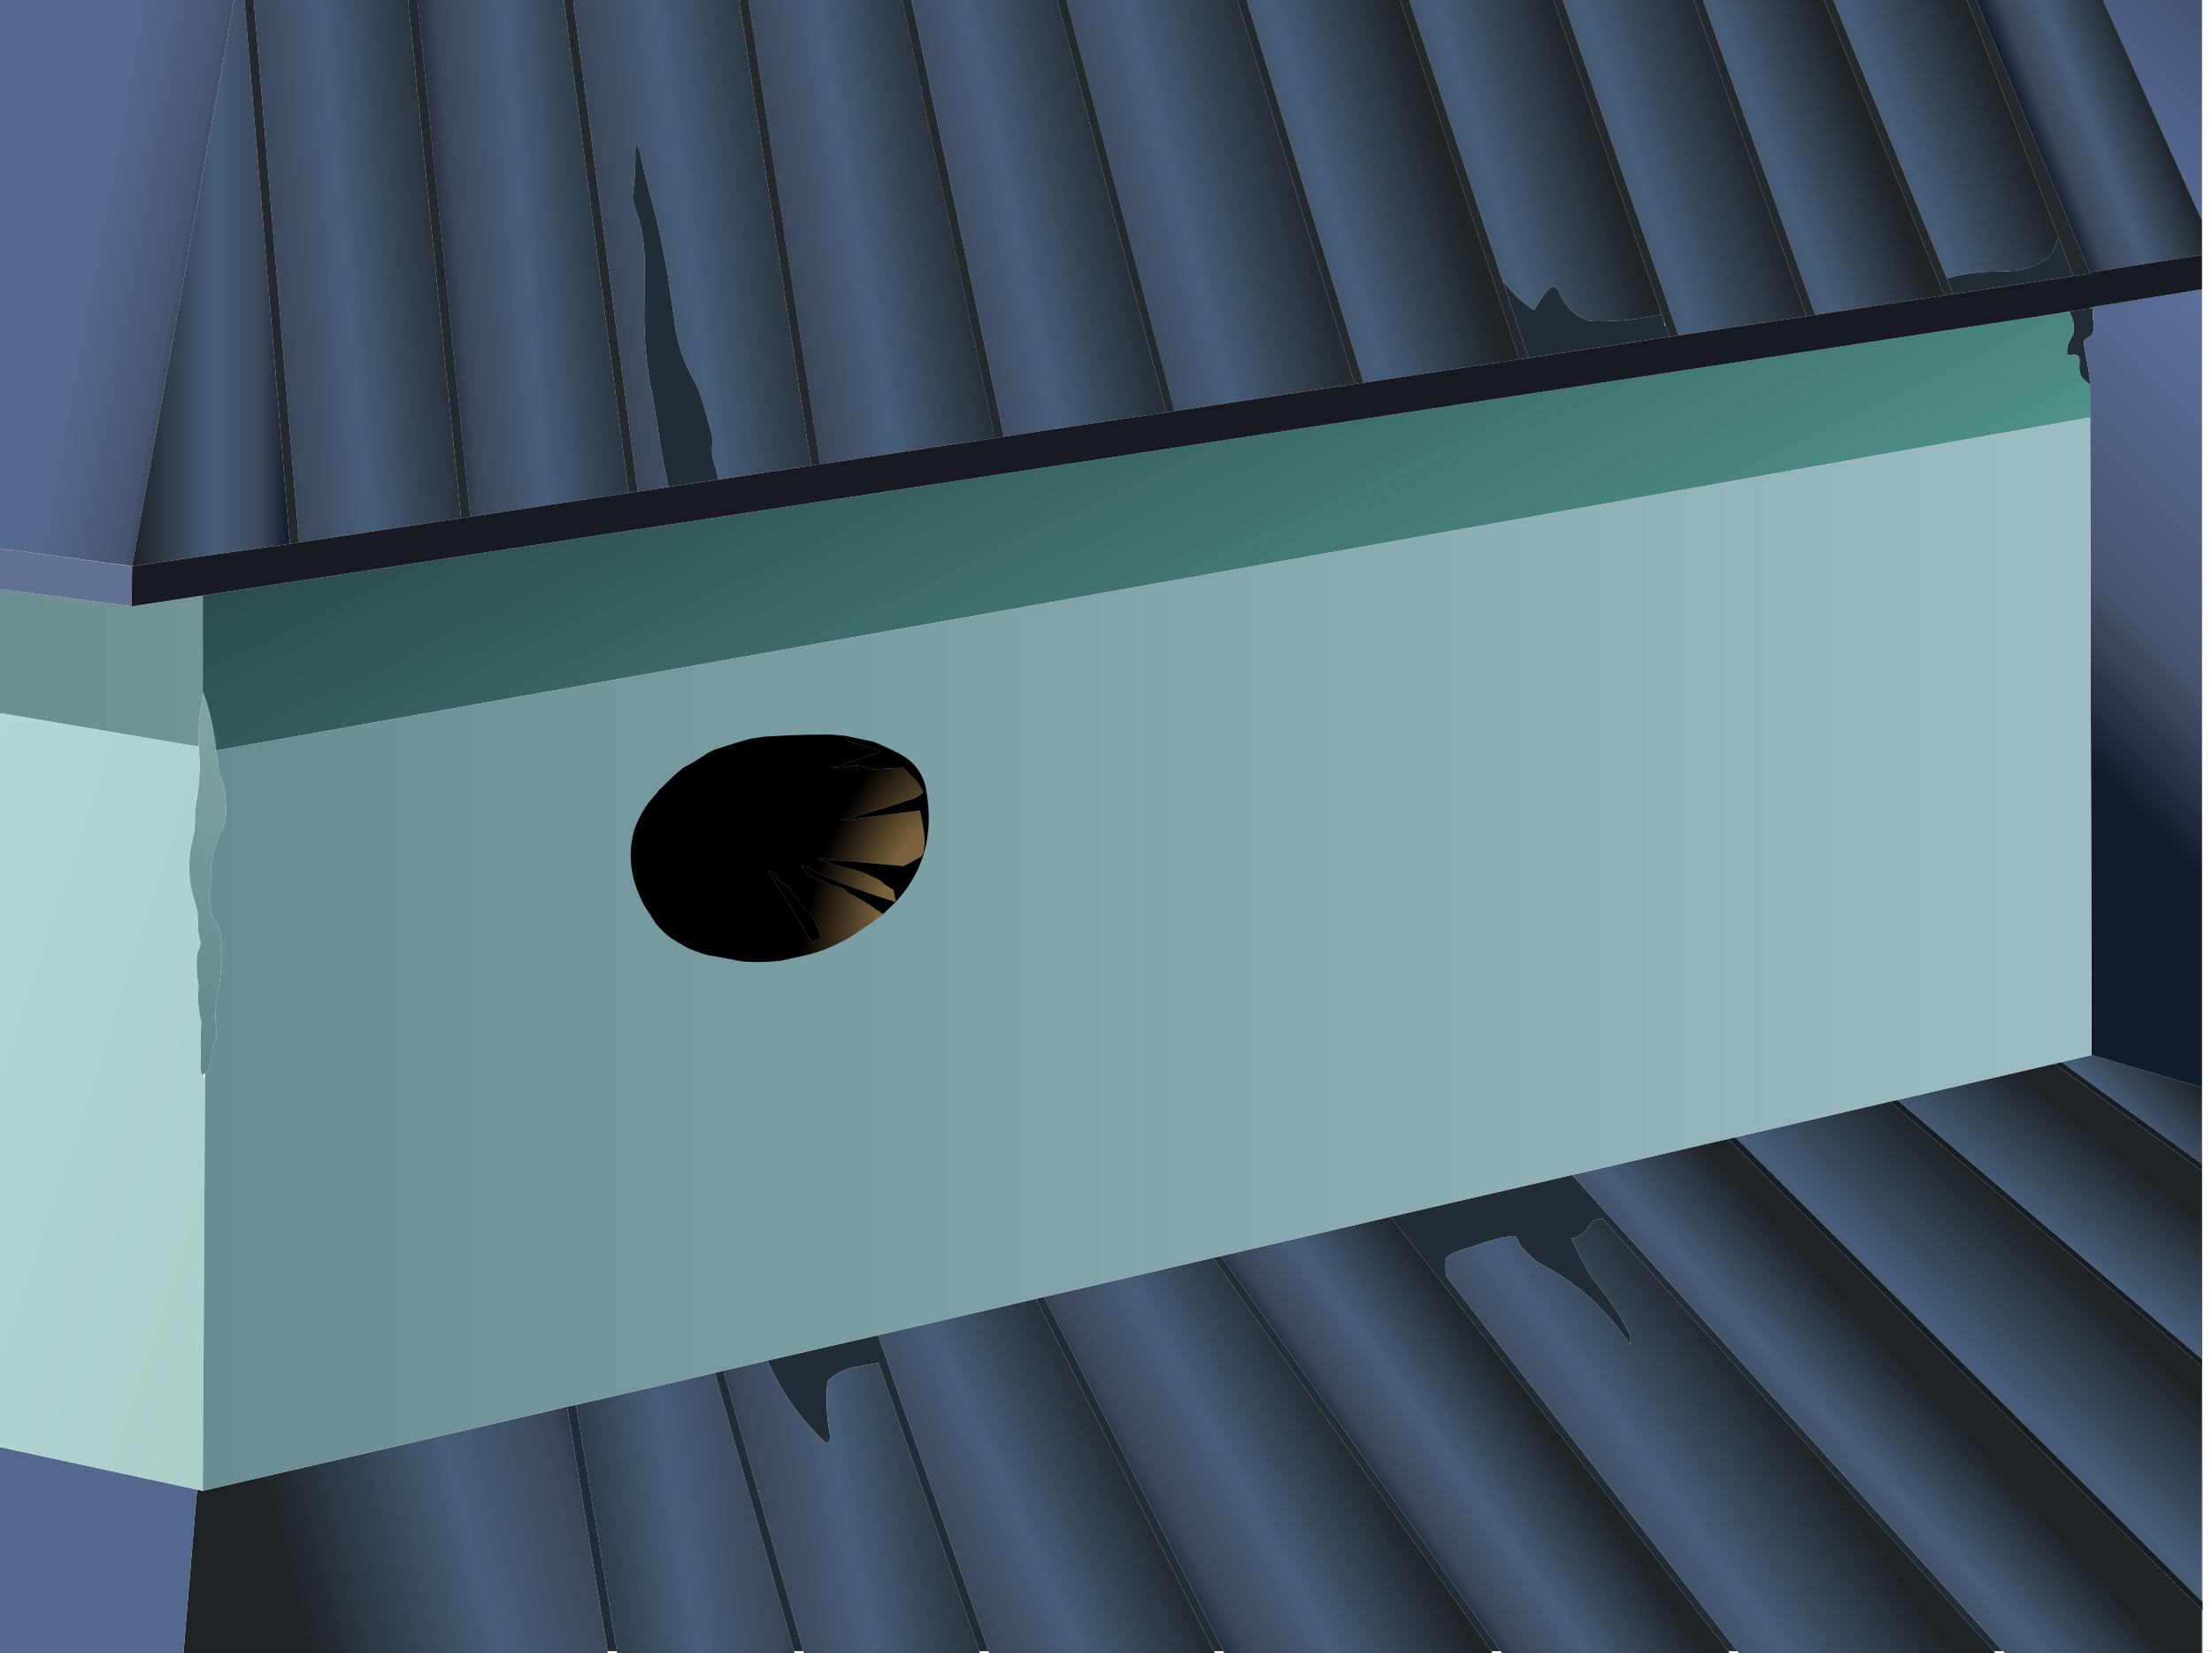
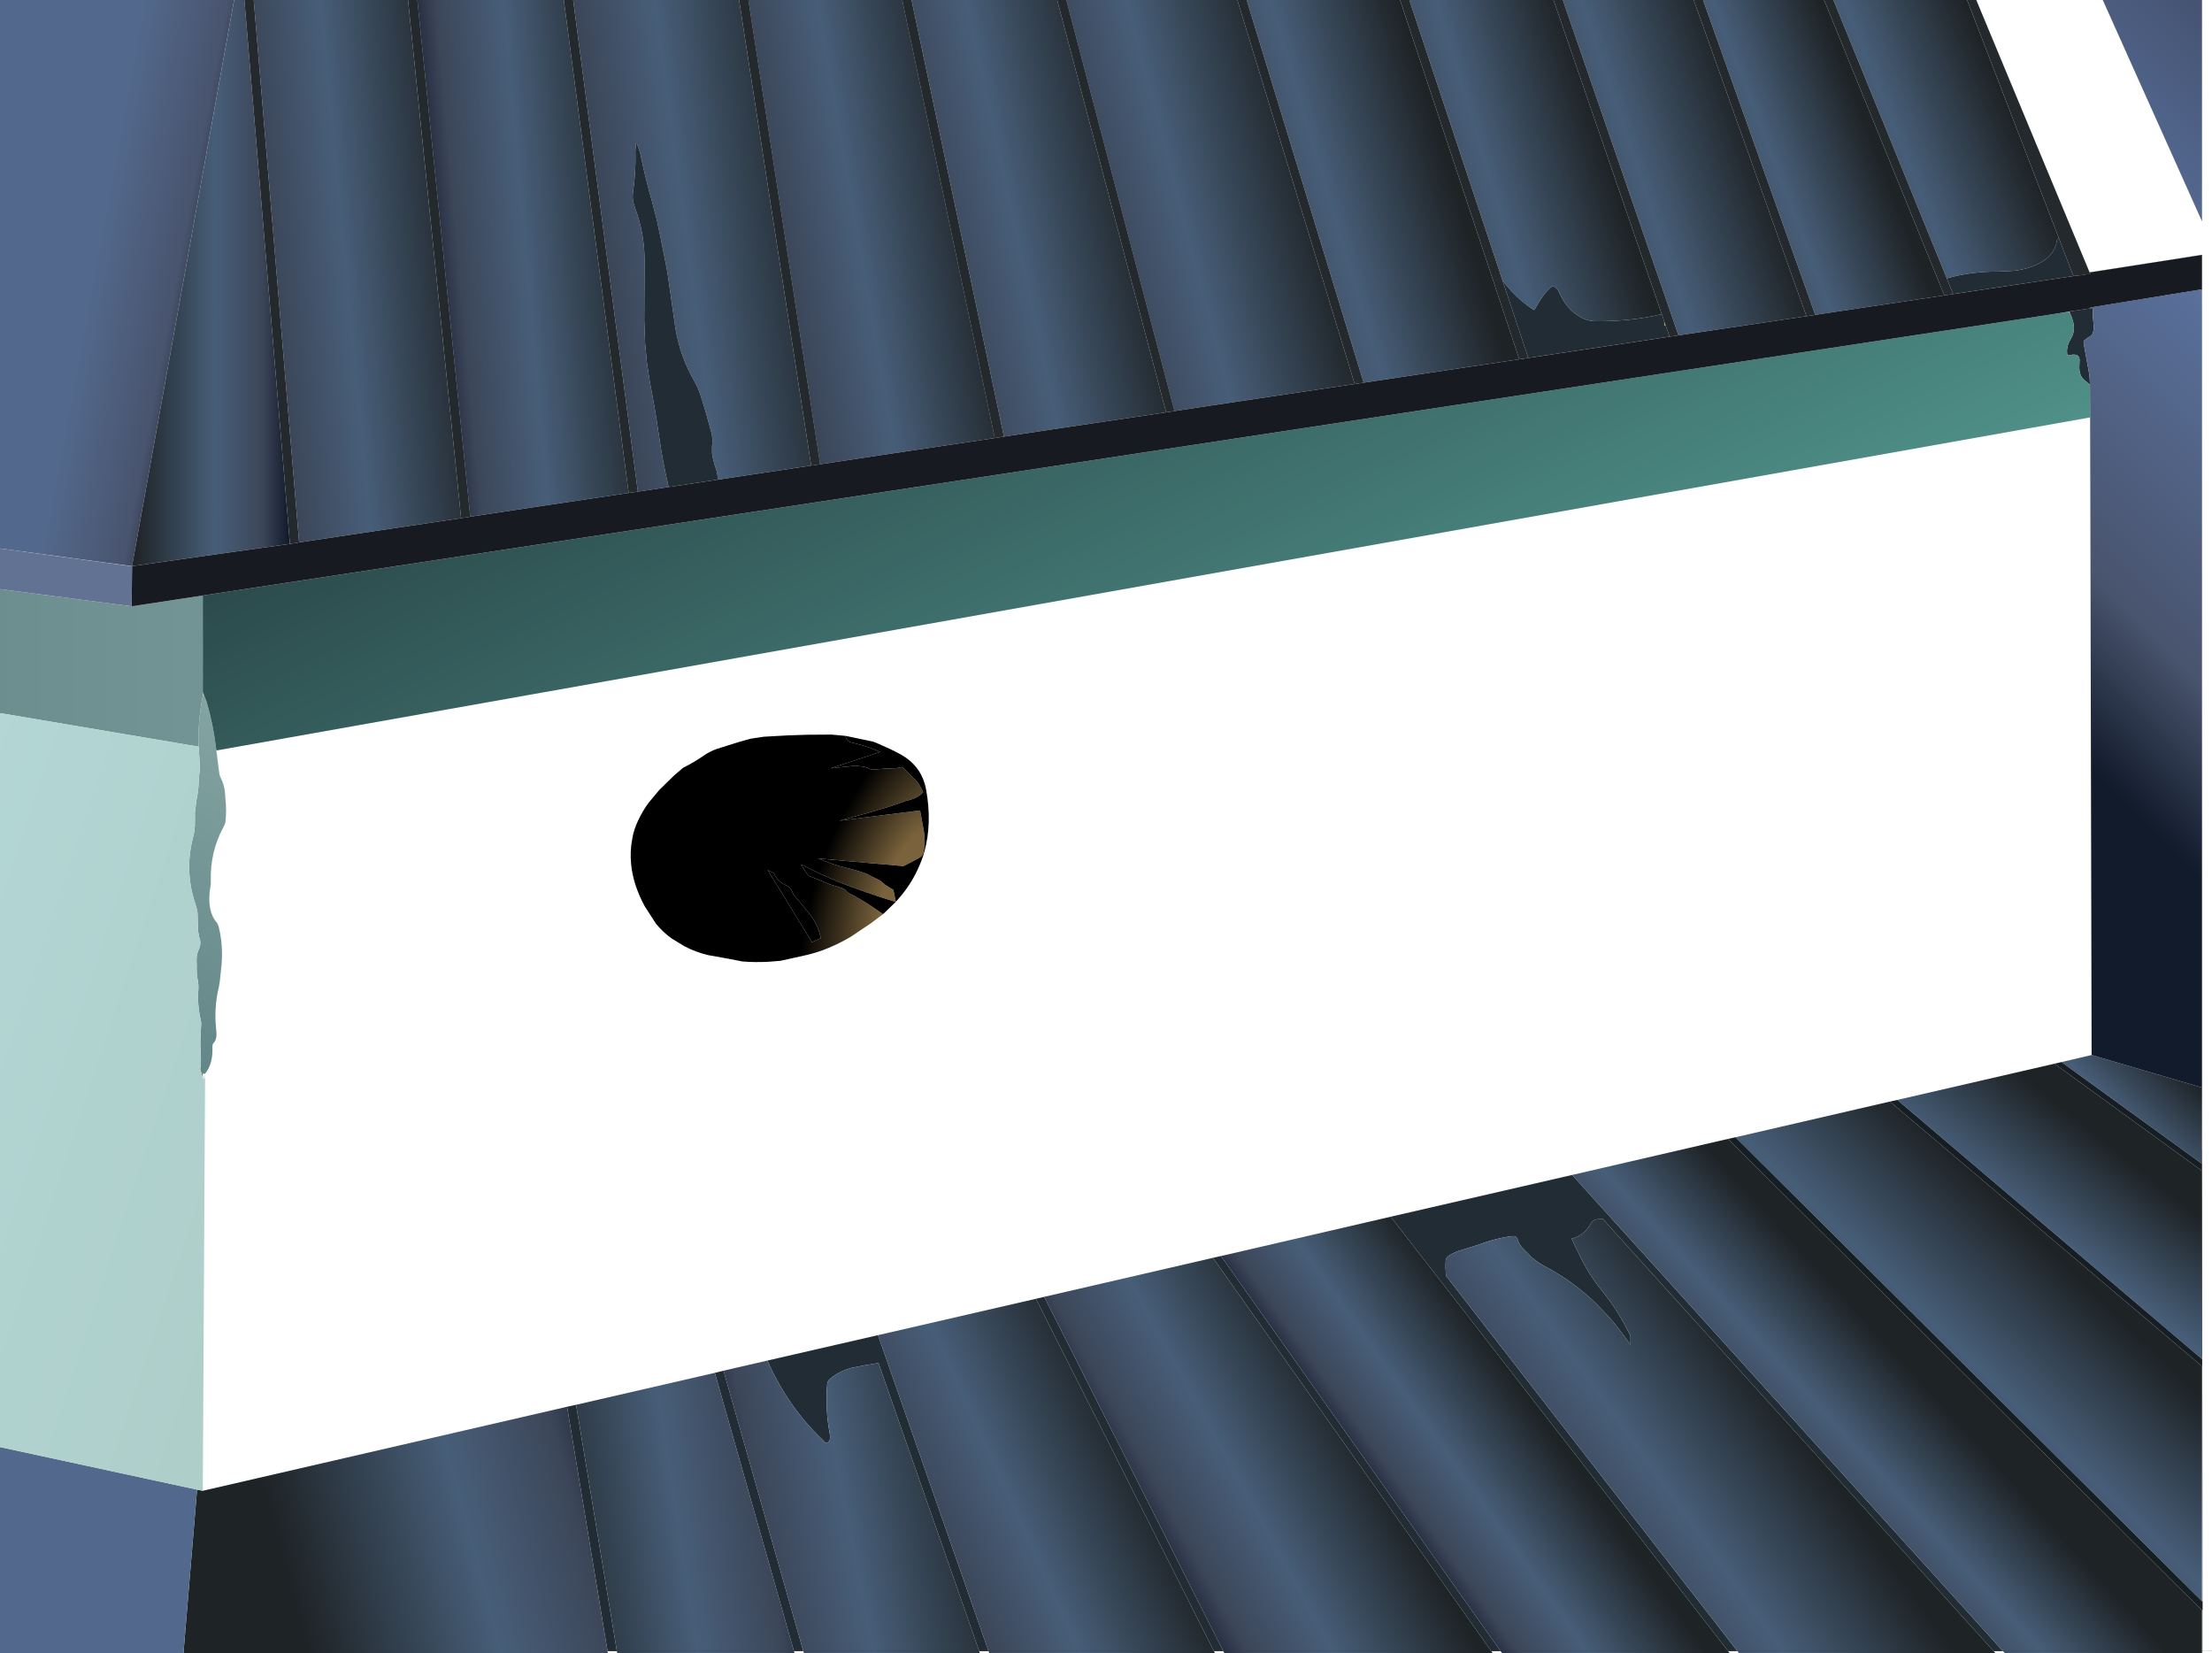
<svg xmlns="http://www.w3.org/2000/svg" height="504.55px" width="675.2px">
  <g transform="matrix(1.0, 0.0, 0.0, 1.0, 337.1, 251.5)">
    <path d="M171.3 -152.25 L170.9 -152.05 170.9 -153.45 171.3 -152.25" fill="url(#gradient0)" fill-rule="evenodd" stroke="none" />
    <path d="M335.05 -162.6 L335.05 -162.5 334.6 -162.5 335.05 -162.6" fill="url(#gradient1)" fill-rule="evenodd" stroke="none" />
    <path d="M-296.8 -78.7 L-297.2 -78.7 -337.1 -84.1 -296.8 -78.7 M-275.2 77.6 L-274.5 76.2 -274.5 77.6 -275.2 77.6" fill="url(#gradient2)" fill-rule="evenodd" stroke="none" />
-     <path d="M289.85 -155.65 L294.5 -156.4 294.3 -156.3 289.85 -155.65 M-275.2 77.6 L-275.2 76.2 -274.5 76.2 -275.2 77.6" fill="url(#gradient3)" fill-rule="evenodd" stroke="none" />
    <path d="M-275.2 -40.15 L-275.15 -40.15 -274.8 -39.25 -275.2 -39.0 -275.2 -40.15" fill="url(#gradient4)" fill-rule="evenodd" stroke="none" />
    <path d="M294.5 -156.4 L294.65 -156.45 294.7 -156.0 294.55 -156.35 294.5 -156.4" fill="url(#gradient5)" fill-rule="evenodd" stroke="none" />
    <path d="M294.3 -156.3 L294.65 -156.05 294.65 -156.0 294.3 -156.3" fill="url(#gradient6)" fill-rule="evenodd" stroke="none" />
    <path d="M294.5 -156.4 L294.55 -156.35 294.7 -156.0 294.65 -156.0 294.65 -156.05 294.3 -156.3 294.5 -156.4 M295.4 -143.25 L295.45 -143.25 295.4 -143.1 295.4 -143.25" fill="url(#gradient7)" fill-rule="evenodd" stroke="none" />
    <path d="M-337.1 -84.1 L-337.1 -251.5 -265.65 -251.5 -296.8 -78.7 -337.1 -84.1" fill="url(#gradient8)" fill-rule="evenodd" stroke="none" />
    <path d="M-248.6 -85.5 L-296.8 -78.7 -265.65 -251.5 -262.5 -251.5 -248.6 -85.5" fill="url(#gradient9)" fill-rule="evenodd" stroke="none" />
    <path d="M-196.35 -93.35 L-245.8 -85.95 -259.65 -251.5 -212.55 -251.5 -196.35 -93.35" fill="url(#gradient10)" fill-rule="evenodd" stroke="none" />
    <path d="M-145.2 -101.05 L-193.55 -93.8 -209.7 -251.5 -165.0 -251.5 -145.2 -101.05" fill="url(#gradient11)" fill-rule="evenodd" stroke="none" />
    <path d="M-89.5 -109.4 L-118.0 -105.1 Q-118.05 -107.05 -118.7 -108.85 -119.4 -110.85 -119.75 -113.1 L-119.75 -115.3 Q-119.4 -117.6 -120.05 -119.85 -121.5 -125.4 -123.25 -130.85 -124.0 -133.15 -125.2 -135.25 -129.55 -142.85 -130.95 -151.45 L-133.05 -166.1 Q-133.35 -168.6 -133.9 -171.1 L-135.35 -178.45 -136.6 -184.35 -138.05 -189.95 Q-139.95 -196.5 -141.35 -203.2 -141.8 -205.6 -142.75 -207.75 L-143.0 -207.7 -143.15 -205.45 Q-142.95 -199.2 -143.85 -193.1 L-143.95 -192.2 Q-144.1 -190.3 -143.4 -188.45 -140.3 -180.3 -140.35 -171.6 L-140.45 -153.75 -140.2 -146.9 -139.65 -140.95 -138.7 -134.65 Q-137.1 -126.6 -135.95 -118.5 -134.85 -110.6 -133.0 -102.85 L-142.4 -101.45 -162.15 -251.5 -111.5 -251.5 -89.5 -109.4" fill="url(#gradient12)" fill-rule="evenodd" stroke="none" />
    <path d="M-33.45 -117.8 L-86.75 -109.8 -108.65 -251.5 -61.7 -251.5 -33.45 -117.8" fill="url(#gradient13)" fill-rule="evenodd" stroke="none" />
    <path d="M18.85 -125.65 L-30.65 -118.25 -58.85 -251.5 -14.4 -251.5 18.85 -125.65" fill="url(#gradient14)" fill-rule="evenodd" stroke="none" />
    <path d="M40.6 -251.5 L76.4 -134.3 21.4 -126.05 -11.6 -251.5 40.6 -251.5" fill="url(#gradient15)" fill-rule="evenodd" stroke="none" />
    <path d="M79.15 -134.7 L43.45 -251.5 90.25 -251.5 126.65 -141.85 79.15 -134.7" fill="url(#gradient16)" fill-rule="evenodd" stroke="none" />
    <path d="M93.1 -251.5 L137.1 -251.5 170.15 -155.6 Q160.75 -153.4 150.15 -153.45 148.25 -153.45 146.75 -154.05 141.5 -156.1 138.75 -162.4 138.35 -163.35 137.55 -163.85 136.9 -164.3 136.35 -163.85 133.9 -161.7 131.85 -157.9 131.25 -156.75 131.05 -156.9 125.4 -160.65 121.5 -166.0 L93.1 -251.5" fill="url(#gradient17)" fill-rule="evenodd" stroke="none" />
    <path d="M139.95 -251.5 L179.9 -251.5 214.3 -155.0 175.25 -149.15 139.95 -251.5" fill="url(#gradient18)" fill-rule="evenodd" stroke="none" />
    <path d="M219.7 -251.5 L256.4 -161.35 217.0 -155.4 182.75 -251.5 219.7 -251.5" fill="url(#gradient19)" fill-rule="evenodd" stroke="none" />
    <path d="M257.15 -166.55 L222.55 -251.5 263.35 -251.5 291.4 -178.7 290.85 -178.5 290.5 -176.8 Q289.5 -173.8 286.9 -172.05 282.95 -169.45 277.6 -168.85 L272.9 -168.6 Q264.75 -168.7 257.15 -166.55" fill="url(#gradient20)" fill-rule="evenodd" stroke="none" />
    <path d="M259.1 -161.75 L257.15 -166.55 Q264.75 -168.7 272.9 -168.6 L277.6 -168.85 Q282.95 -169.45 286.9 -172.05 289.5 -173.8 290.5 -176.8 L290.85 -178.5 291.4 -178.7 295.8 -167.25 259.1 -161.75 M121.5 -166.0 Q125.4 -160.65 131.05 -156.9 131.25 -156.75 131.85 -157.9 133.9 -161.7 136.35 -163.85 136.9 -164.3 137.55 -163.85 138.35 -163.35 138.75 -162.4 141.5 -156.1 146.75 -154.05 148.25 -153.45 150.15 -153.45 160.75 -153.4 170.15 -155.6 L170.9 -153.45 170.9 -152.05 171.3 -152.25 172.55 -148.75 129.4 -142.25 121.5 -166.0 M-118.0 -105.1 L-133.0 -102.85 Q-134.85 -110.6 -135.95 -118.5 -137.1 -126.6 -138.7 -134.65 L-139.65 -140.95 -140.2 -146.9 -140.45 -153.75 -140.35 -171.6 Q-140.3 -180.3 -143.4 -188.45 -144.1 -190.3 -143.95 -192.2 L-143.85 -193.1 Q-142.95 -199.2 -143.15 -205.45 L-143.0 -207.7 -142.75 -207.75 Q-141.8 -205.6 -141.35 -203.2 -139.95 -196.5 -138.05 -189.95 L-136.6 -184.35 -135.35 -178.45 -133.9 -171.1 Q-133.35 -168.6 -133.05 -166.1 L-130.95 -151.45 Q-129.55 -142.85 -125.2 -135.25 -124.0 -133.15 -123.25 -130.85 -121.5 -125.4 -120.05 -119.85 -119.4 -117.6 -119.75 -115.3 L-119.75 -113.1 Q-119.4 -110.85 -118.7 -108.85 -118.05 -107.05 -118.0 -105.1 M294.65 -156.45 L299.45 -157.15 300.95 -157.4 301.7 -157.5 300.95 -157.4 301.7 -157.5 301.7 -155.5 302.05 -151.2 301.7 -149.7 Q301.3 -148.95 300.3 -148.5 L299.1 -147.6 Q298.85 -147.3 298.9 -146.9 L299.3 -144.65 300.7 -136.95 300.75 -136.2 300.85 -134.1 300.2 -134.6 298.8 -135.85 Q297.9 -136.7 297.65 -138.3 L297.6 -139.3 297.65 -141.05 Q297.95 -143.5 295.45 -143.25 L295.4 -143.25 293.95 -143.0 293.85 -143.8 Q293.7 -146.05 294.95 -147.95 L294.95 -148.0 295.35 -148.7 Q295.85 -149.8 295.95 -151.0 296.05 -153.25 294.7 -156.0 L294.65 -156.45 M274.3 252.45 L271.45 252.45 152.15 120.55 150.95 120.6 Q149.3 120.55 148.5 121.95 146.4 125.65 142.65 126.55 L143.5 128.45 144.6 130.65 Q147.55 137.15 152.1 142.7 156.9 148.55 160.6 156.3 L160.6 158.95 Q156.65 153.35 154.0 150.45 L150.3 146.55 Q143.3 139.7 134.65 135.1 132.35 133.9 130.4 132.2 L127.4 129.15 Q126.5 128.05 126.15 126.8 125.85 125.6 124.4 125.8 119.25 126.45 114.2 128.4 L109.6 129.85 Q107.2 130.45 105.15 131.75 104.3 132.35 104.2 133.15 104.05 135.4 104.3 137.9 L193.25 252.45 190.4 252.45 87.4 119.85 142.8 107.1 274.3 252.45 M120.95 252.45 L118.1 252.45 33.15 132.4 35.6 131.85 120.95 252.45 M36.3 252.45 L33.45 252.45 -20.9 144.9 -18.35 144.3 36.3 252.45 M-35.35 252.45 L-38.2 252.45 -68.95 164.5 -72.95 165.15 -77.0 165.95 Q-80.85 166.95 -83.7 169.3 -84.5 169.95 -84.6 171.0 -85.2 178.75 -83.85 185.9 -83.3 188.65 -85.0 188.95 L-86.0 187.95 Q-96.55 178.0 -102.85 163.75 L-69.1 156.0 -35.35 252.45 M-91.9 252.45 L-94.75 252.45 -118.9 167.5 -116.25 166.85 -91.9 252.45 M-148.8 252.45 L-151.65 252.45 -164.0 177.85 -161.25 177.25 -148.8 252.45" fill="#212c34" fill-rule="evenodd" stroke="none" />
    <path d="M219.7 -251.5 L222.55 -251.5 257.15 -166.55 259.1 -161.75 256.4 -161.35 219.7 -251.5 M263.35 -251.5 L266.15 -251.5 300.75 -168.35 300.95 -167.8 299.95 -167.8 299.45 -167.8 299.45 -167.65 295.8 -167.25 291.4 -178.7 263.35 -251.5 M179.9 -251.5 L182.75 -251.5 217.0 -155.4 214.3 -155.0 179.9 -251.5 M40.6 -251.5 L43.45 -251.5 79.15 -134.7 76.5 -134.3 76.4 -134.3 40.6 -251.5 M90.25 -251.5 L93.1 -251.5 121.5 -166.0 129.4 -142.25 126.65 -141.85 90.25 -251.5 M137.1 -251.5 L139.95 -251.5 175.25 -149.15 172.55 -148.75 171.3 -152.25 170.9 -153.45 170.15 -155.6 137.1 -251.5 M21.4 -126.05 L18.85 -125.65 -14.4 -251.5 -11.6 -251.5 21.4 -126.05 M-30.65 -118.25 L-33.45 -117.8 -61.7 -251.5 -58.85 -251.5 -30.65 -118.25 M-86.75 -109.8 L-89.5 -109.4 -111.5 -251.5 -108.65 -251.5 -86.75 -109.8 M-142.4 -101.45 L-145.2 -101.05 -165.0 -251.5 -162.15 -251.5 -142.4 -101.45 M-193.55 -93.8 L-196.35 -93.35 -212.55 -251.5 -209.7 -251.5 -193.55 -93.8 M-245.8 -85.95 L-248.6 -85.5 -262.5 -251.5 -259.65 -251.5 -245.8 -85.95 M300.75 -168.35 L299.95 -167.8 300.75 -168.35" fill="#23292c" fill-rule="evenodd" stroke="none" />
    <path d="M-151.65 252.45 L-151.55 253.05 -281.1 253.05 -276.95 203.15 -275.2 203.5 -164.0 177.85 -151.65 252.45 -153.1 252.45 -151.65 252.45" fill="url(#gradient21)" fill-rule="evenodd" stroke="none" />
    <path d="M-94.75 252.45 L-94.55 253.05 -148.7 253.05 -148.8 252.45 -94.75 252.45 -148.8 252.45 -161.25 177.25 -118.9 167.5 -94.75 252.45" fill="url(#gradient22)" fill-rule="evenodd" stroke="none" />
    <path d="M-38.2 252.45 L-38.0 253.05 -91.7 253.05 -91.9 252.45 -38.2 252.45 -91.9 252.45 -116.25 166.85 -102.85 163.75 Q-96.55 178.0 -86.0 187.95 L-85.0 188.95 Q-83.3 188.65 -83.85 185.9 -85.2 178.75 -84.6 171.0 -84.5 169.95 -83.7 169.3 -80.85 166.95 -77.0 165.95 L-72.95 165.15 -68.95 164.5 -38.2 252.45" fill="url(#gradient23)" fill-rule="evenodd" stroke="none" />
    <path d="M33.45 252.45 L33.75 253.05 -35.15 253.05 -35.35 252.45 33.45 252.45 -35.35 252.45 -69.1 156.0 -20.9 144.9 33.45 252.45" fill="url(#gradient24)" fill-rule="evenodd" stroke="none" />
    <path d="M118.1 252.45 L118.55 253.05 36.6 253.05 36.3 252.45 118.1 252.45 36.3 252.45 -18.35 144.3 33.15 132.4 118.1 252.45" fill="url(#gradient25)" fill-rule="evenodd" stroke="none" />
    <path d="M190.4 252.45 L190.85 253.05 121.4 253.05 120.95 252.45 190.4 252.45 120.95 252.45 35.6 131.85 87.4 119.85 190.4 252.45" fill="url(#gradient26)" fill-rule="evenodd" stroke="none" />
    <path d="M271.45 252.45 L272.0 253.05 193.7 253.05 193.25 252.45 104.3 137.9 Q104.05 135.4 104.2 133.15 104.3 132.35 105.15 131.75 107.2 130.45 109.6 129.85 L114.2 128.4 Q119.25 126.45 124.4 125.8 125.85 125.6 126.15 126.8 126.5 128.05 127.4 129.15 L130.4 132.2 Q132.35 133.9 134.65 135.1 143.3 139.7 150.3 146.55 L154.0 150.45 Q156.65 153.35 160.6 158.95 L160.6 156.3 Q156.9 148.55 152.1 142.7 147.55 137.15 144.6 130.65 L143.5 128.45 142.65 126.55 Q146.4 125.65 148.5 121.95 149.3 120.55 150.95 120.6 L152.15 120.55 271.45 252.45 193.25 252.45 271.45 252.45" fill="url(#gradient27)" fill-rule="evenodd" stroke="none" />
    <path d="M190.35 96.1 L335.05 240.0 335.05 252.45 335.05 253.05 274.85 253.05 274.3 252.45 142.8 107.1 190.35 96.1 M335.05 252.45 L274.3 252.45 335.05 252.45" fill="url(#gradient28)" fill-rule="evenodd" stroke="none" />
    <path d="M239.8 84.7 L242.5 87.0 335.05 165.5 335.05 237.2 192.65 95.6 239.8 84.7" fill="url(#gradient29)" fill-rule="evenodd" stroke="none" />
    <path d="M335.05 105.85 L335.1 161.95 335.05 163.3 242.05 84.2 290.0 73.15 335.05 105.85" fill="url(#gradient30)" fill-rule="evenodd" stroke="none" />
    <path d="M335.05 80.45 L335.05 99.35 335.05 103.7 292.15 72.65 301.35 70.5 335.05 80.45" fill="url(#gradient31)" fill-rule="evenodd" stroke="none" />
    <path d="M-281.1 253.05 L-337.1 253.05 -337.1 190.15 -276.95 203.15 -281.1 253.05" fill="url(#gradient32)" fill-rule="evenodd" stroke="none" />
    <path d="M-274.8 -39.25 L-274.45 -38.4 -274.0 -37.2 Q-271.95 -30.15 -271.1 -22.75 L-271.05 -22.45 -271.05 -22.4 -270.85 -20.9 -270.2 -15.75 Q-270.1 -14.8 -269.65 -13.95 -268.5 -11.65 -268.35 -8.75 L-268.3 -7.8 Q-267.9 -4.35 -268.25 -0.95 -268.35 0.0 -268.85 0.85 -273.0 8.4 -272.75 17.45 -272.7 18.35 -272.9 19.25 -274.05 26.4 -271.0 30.0 -270.55 30.55 -270.35 31.35 -269.0 36.6 -269.45 42.75 L-270.0 47.95 -270.3 49.8 Q-271.85 56.1 -271.1 62.8 -270.75 65.65 -271.85 66.75 -272.3 67.2 -272.25 68.05 -272.05 73.2 -274.5 76.2 L-275.2 76.2 -275.2 77.6 -276.0 74.75 -275.8 73.55 Q-275.7 71.3 -275.9 69.2 L-275.95 66.0 -275.7 61.25 Q-275.65 60.45 -275.85 59.7 -276.9 55.25 -276.55 50.5 -276.45 49.3 -276.65 48.15 -277.15 45.75 -277.05 43.35 L-277.1 41.75 Q-277.15 39.75 -276.4 38.2 -275.55 36.4 -276.3 34.55 L-276.65 32.6 -276.8 27.05 -277.1 25.55 -277.8 23.35 Q-279.45 18.0 -279.35 12.3 -279.25 8.25 -278.25 4.4 -277.55 1.8 -277.6 -0.8 L-277.6 -3.6 -277.1 -7.5 Q-276.5 -10.25 -276.45 -13.15 L-276.3 -15.05 Q-276.05 -16.3 -276.1 -17.5 L-276.35 -21.9 -276.45 -23.6 -276.5 -24.65 Q-276.65 -31.9 -275.2 -39.0 L-274.8 -39.25" fill="url(#gradient33)" fill-rule="evenodd" stroke="none" />
    <path d="M-296.9 -66.45 L-275.2 -69.75 -275.2 -40.15 -275.2 -39.0 Q-276.65 -31.9 -276.5 -24.65 L-276.45 -23.6 -337.1 -33.85 -337.1 -71.7 -296.9 -66.45" fill="url(#gradient34)" fill-rule="evenodd" stroke="none" />
    <path d="M-275.2 -69.75 L289.85 -155.65 294.3 -156.3 294.65 -156.0 294.7 -156.0 Q296.05 -153.25 295.95 -151.0 295.85 -149.8 295.35 -148.7 L294.95 -148.0 294.95 -147.95 Q293.7 -146.05 293.85 -143.8 L293.95 -143.0 295.4 -143.25 295.4 -143.1 295.45 -143.25 Q297.95 -143.5 297.65 -141.05 L297.6 -139.3 297.65 -138.3 Q297.9 -136.7 298.8 -135.85 L300.2 -134.6 300.85 -134.1 300.9 -124.1 -271.05 -22.45 -271.1 -22.75 Q-271.95 -30.15 -274.0 -37.2 L-274.45 -38.4 -274.8 -39.25 -275.15 -40.15 -275.2 -40.15 -275.2 -69.75" fill="url(#gradient35)" fill-rule="evenodd" stroke="none" />
    <path d="M-337.1 190.15 L-337.1 -33.85 -276.45 -23.6 -276.35 -21.9 -276.1 -17.5 Q-276.05 -16.3 -276.3 -15.05 L-276.45 -13.15 Q-276.5 -10.25 -277.1 -7.5 L-277.6 -3.6 -277.6 -0.8 Q-277.55 1.8 -278.25 4.4 -279.25 8.25 -279.35 12.3 -279.45 18.0 -277.8 23.35 L-277.1 25.55 -276.8 27.05 -276.65 32.6 -276.3 34.55 Q-275.55 36.4 -276.4 38.2 -277.15 39.75 -277.1 41.75 L-277.05 43.35 Q-277.15 45.75 -276.65 48.15 -276.45 49.3 -276.55 50.5 -276.9 55.25 -275.85 59.7 -275.65 60.45 -275.7 61.25 L-275.95 66.0 -275.9 69.2 Q-275.7 71.3 -275.8 73.55 L-276.0 74.75 -275.2 77.6 -274.5 77.6 -275.2 203.5 -276.95 203.15 -337.1 190.15" fill="url(#gradient36)" fill-rule="evenodd" stroke="none" />
    <path d="M256.4 -161.35 L259.1 -161.75 295.8 -167.25 299.45 -167.65 299.45 -167.8 299.95 -167.8 300.95 -167.8 300.75 -168.35 335.05 -173.7 335.05 -163.2 300.95 -157.65 300.95 -157.4 299.45 -157.15 294.65 -156.45 294.5 -156.4 289.85 -155.65 -275.2 -69.75 -296.9 -66.45 -296.8 -78.7 -248.6 -85.5 -245.8 -85.95 -196.35 -93.35 -193.55 -93.8 -145.2 -101.05 -142.4 -101.45 -133.0 -102.85 -118.0 -105.1 -89.5 -109.4 -86.75 -109.8 -33.45 -117.8 -30.65 -118.25 18.85 -125.65 21.4 -126.05 76.4 -134.3 76.5 -134.3 79.15 -134.7 126.65 -141.85 129.4 -142.25 172.55 -148.75 175.25 -149.15 214.3 -155.0 217.0 -155.4 256.4 -161.35" fill="#181a21" fill-rule="evenodd" stroke="none" />
    <path d="M-296.8 -78.7 L-296.9 -66.45 -337.1 -71.7 -337.1 -84.1 -297.2 -78.7 -296.8 -78.7" fill="#627293" fill-rule="evenodd" stroke="none" />
    <path d="M335.05 103.7 L335.05 105.85 290.0 73.15 292.15 72.65 335.05 103.7 M335.1 163.3 L335.1 165.5 335.05 165.5 242.5 87.0 239.8 84.7 242.05 84.2 335.05 163.3 335.1 163.3 M335.2 237.2 L335.2 240.0 335.05 240.0 190.35 96.1 192.65 95.6 335.05 237.2 335.2 237.2" fill="#161e23" fill-rule="evenodd" stroke="none" />
    <path d="M304.8 -251.5 L335.05 -251.5 335.05 -184.05 304.8 -251.5 M335.05 -163.2 L335.05 -162.6 334.6 -162.5 335.05 -162.5 335.05 80.45 301.35 70.5 300.9 -124.1 300.85 -134.1 300.75 -136.2 300.7 -136.95 299.3 -144.65 298.9 -146.9 Q298.85 -147.3 299.1 -147.6 L300.3 -148.5 Q301.3 -148.95 301.7 -149.7 L302.05 -151.2 301.7 -155.5 301.7 -157.5 300.95 -157.4 300.95 -157.65 335.05 -163.2" fill="url(#gradient37)" fill-rule="evenodd" stroke="none" />
-     <path d="M266.15 -251.5 L304.8 -251.5 335.05 -184.05 335.05 -173.7 300.75 -168.35 266.15 -251.5" fill="url(#gradient38)" fill-rule="evenodd" stroke="none" />
-     <path d="M300.9 -124.1 L301.35 70.5 292.15 72.65 290.0 73.15 242.05 84.2 239.8 84.7 192.65 95.6 190.35 96.1 142.8 107.1 87.4 119.85 35.6 131.85 33.15 132.4 -18.35 144.3 -20.9 144.9 -69.1 156.0 -102.85 163.75 -116.25 166.85 -118.9 167.5 -161.25 177.25 -164.0 177.85 -275.2 203.5 -274.5 77.6 -274.5 76.2 Q-272.05 73.2 -272.25 68.05 -272.3 67.2 -271.85 66.75 -270.75 65.65 -271.1 62.8 -271.85 56.1 -270.3 49.8 L-270.0 47.95 -269.45 42.75 Q-269.0 36.6 -270.35 31.35 -270.55 30.55 -271.0 30.0 -274.05 26.4 -272.9 19.25 -272.7 18.35 -272.75 17.45 -273.0 8.4 -268.85 0.85 -268.35 0.0 -268.25 -0.95 -267.9 -4.35 -268.3 -7.8 L-268.35 -8.75 Q-268.5 -11.65 -269.65 -13.95 -270.1 -14.8 -270.2 -15.75 L-270.85 -20.9 -271.05 -22.4 -271.05 -22.45 300.9 -124.1" fill="url(#gradient39)" fill-rule="evenodd" stroke="none" />
    <path d="M36.6 253.05 L36.3 252.45" fill="none" stroke="#d2c286" stroke-linecap="round" stroke-linejoin="round" stroke-width="0.05" />
    <path d="M295.4 -143.25 L295.45 -143.25" fill="none" stroke="#9e8265" stroke-linecap="round" stroke-linejoin="round" stroke-width="0.05" />
-     <path d="M-274.5 77.6 L-274.5 76.2" fill="none" stroke="#dfd0a4" stroke-linecap="round" stroke-linejoin="round" stroke-width="0.05" />
    <path d="M335.05 99.35 L335.05 103.7 335.05 105.85 335.1 161.95 335.1 163.3 335.1 165.5 335.2 237.2 335.2 240.0 335.2 252.45 338.1 252.45 M299.45 -157.15 L300.95 -157.4 300.95 -157.65 M21.4 -126.05 L-11.6 -251.5 M301.7 -157.5 L300.95 -157.4 M335.05 252.45 L335.2 252.45 335.05 253.05 M274.3 252.45 L271.45 252.45 193.25 252.45 190.4 252.45 120.95 252.45 118.1 252.45 36.3 252.45 33.45 252.45 -35.35 252.45 -38.2 252.45 -91.9 252.45 -94.75 252.45 -148.8 252.45 -151.65 252.45 -153.1 252.45 M274.3 252.45 L335.05 252.45 M-209.7 -251.5 L-193.55 -93.8 M-108.65 -251.5 L-86.75 -109.8 M-61.7 -251.5 L-33.45 -117.8" fill="none" stroke="#222528" stroke-linecap="round" stroke-linejoin="round" stroke-width="0.05" />
    <path d="M300.95 -157.65 L335.05 -163.2 M299.95 -167.8 L300.75 -168.35 335.05 -173.7 M335.05 -184.05 L304.8 -251.5" fill="none" stroke="#161e23" stroke-linecap="round" stroke-linejoin="round" stroke-width="0.05" />
    <path d="M-67.55 27.5 L-71.35 30.35 -77.4 34.4 Q-80.75 36.4 -84.4 37.9 -87.9 39.35 -91.65 40.15 L-98.9 41.75 -102.65 42.05 -102.8 42.1 -102.8 42.05 Q-106.7 42.25 -110.45 41.95 L-115.65 40.95 -121.0 40.0 Q-124.7 39.1 -128.1 37.35 L-132.05 34.95 Q-134.8 33.0 -136.95 30.3 L-140.3 25.1 Q-142.1 21.8 -143.2 18.35 -144.15 15.3 -144.45 12.3 -144.85 8.35 -144.1 4.5 -143.65 1.7 -142.3 -1.1 -141.0 -3.9 -139.15 -6.45 L-135.85 -10.4 -131.25 -14.9 -128.6 -17.15 Q-125.4 -18.75 -122.4 -20.8 -120.5 -22.15 -118.35 -22.9 L-111.85 -24.95 -107.95 -26.05 -103.9 -26.65 -96.7 -27.05 -90.6 -27.25 -83.3 -27.3 -79.0 -26.9 Q-78.85 -25.55 -77.45 -24.95 L-75.6 -24.5 Q-71.95 -23.55 -68.4 -22.0 L-83.55 -17.0 -76.0 -17.8 -73.1 -17.45 -72.1 -17.05 -71.5 -16.75 -70.9 -16.6 -67.15 -16.9 -63.55 -17.05 -61.65 -17.4 -57.45 -13.25 Q-56.15 -11.7 -55.3 -9.7 -56.75 -8.15 -58.8 -7.55 -59.8 -7.2 -60.85 -7.0 L-62.65 -6.3 -63.9 -5.9 -65.55 -5.35 -71.8 -3.5 -80.95 -1.0 -56.25 -4.15 -55.2 1.55 Q-54.75 3.8 -54.9 6.2 L-55.15 8.45 Q-55.35 9.6 -56.3 10.2 L-58.4 11.35 -61.3 12.85 -87.4 10.5 Q-83.1 12.35 -78.5 13.45 -75.8 14.05 -73.1 15.0 -72.3 15.25 -71.5 15.75 L-70.9 16.05 -69.65 16.65 -68.25 17.4 -66.9 18.55 -64.55 20.0 -64.4 20.05 -63.65 23.65 -63.7 23.8 Q-72.75 21.0 -81.45 17.55 L-87.8 14.7 -92.6 12.3 -91.35 14.35 -90.5 15.55 -90.1 15.85 -83.65 18.45 -80.35 19.45 Q-79.3 19.75 -78.75 20.45 -78.4 20.9 -77.85 21.15 -74.5 22.85 -71.3 24.95 L-67.55 27.5 M-55.0 -9.05 L-55.15 -8.7 -55.0 -9.1 -55.0 -9.05 M-100.45 15.85 L-100.85 15.0 -102.75 14.05 -89.25 36.05 -86.5 34.8 -87.1 32.8 Q-88.1 29.75 -90.05 27.35 L-94.85 21.55 -95.2 20.85 Q-95.65 19.4 -97.1 18.75 -99.25 17.75 -100.45 15.85" fill="url(#gradient40)" fill-rule="evenodd" stroke="none" />
    <path d="M-79.0 -26.9 L-78.95 -26.9 -70.6 -25.15 -69.1 -24.55 Q-65.05 -22.8 -62.75 -21.55 -55.75 -17.95 -54.4 -10.45 -52.55 -0.2 -54.95 8.5 L-55.15 8.45 -54.9 6.2 Q-54.75 3.8 -55.2 1.55 L-56.25 -4.15 -80.95 -1.0 -71.8 -3.5 -65.55 -5.35 -63.9 -5.9 -62.65 -6.3 -60.85 -7.0 Q-59.8 -7.2 -58.8 -7.55 -56.75 -8.15 -55.3 -9.7 -56.15 -11.7 -57.45 -13.25 L-61.65 -17.4 -63.55 -17.05 -67.15 -16.9 -70.9 -16.6 -71.5 -16.75 -72.1 -17.05 -73.1 -17.45 -76.0 -17.8 -83.55 -17.0 -68.4 -22.0 Q-71.95 -23.55 -75.6 -24.5 L-77.45 -24.95 Q-78.85 -25.55 -79.0 -26.9 M-63.7 23.8 L-67.55 27.5 -71.3 24.95 Q-74.5 22.85 -77.85 21.15 -78.4 20.9 -78.75 20.45 -79.3 19.75 -80.35 19.45 L-83.65 18.45 -90.1 15.85 -90.5 15.55 -91.35 14.35 -92.6 12.3 -87.8 14.7 -81.45 17.55 Q-72.75 21.0 -63.7 23.8 M-55.0 -9.05 L-55.0 -9.1 -55.15 -8.7 -55.0 -9.05 M-100.45 15.85 Q-99.25 17.75 -97.1 18.75 -95.65 19.4 -95.2 20.85 L-94.85 21.55 -90.05 27.35 Q-88.1 29.75 -87.1 32.8 L-86.5 34.8 -89.25 36.05 -102.75 14.05 -100.85 15.0 -100.45 15.85" fill="url(#gradient41)" fill-rule="evenodd" stroke="none" />
    <path d="M-54.95 8.5 Q-55.65 10.95 -56.7 13.25 -58.65 17.7 -61.85 21.65 L-63.6 23.7 -63.65 23.65 -64.4 20.05 -64.55 20.0 -66.9 18.55 -68.25 17.4 -69.65 16.65 -70.9 16.05 -71.5 15.75 Q-72.3 15.25 -73.1 15.0 -75.8 14.05 -78.5 13.45 -83.1 12.35 -87.4 10.5 L-61.3 12.85 -58.4 11.35 -56.3 10.2 Q-55.35 9.6 -55.15 8.45 L-54.95 8.5" fill="url(#gradient42)" fill-rule="evenodd" stroke="none" />
    <path d="M-63.65 23.75 L-63.65 23.8 -63.7 23.8 -63.65 23.65 -63.65 23.75" fill="url(#gradient43)" fill-rule="evenodd" stroke="none" />
    <path d="M-63.6 23.7 L-63.65 23.75 -63.65 23.65 -63.6 23.7" fill="url(#gradient44)" fill-rule="evenodd" stroke="none" />
  </g>
  <defs>
    <linearGradient gradientTransform="matrix(-0.04, 0.012, -0.023, -0.076, 118.35, -201.0)" gradientUnits="userSpaceOnUse" id="gradient0" spreadMethod="pad" x1="-819.2" x2="819.2">
      <stop offset="0.169" stop-color="#b0914f" />
      <stop offset="0.482" stop-color="#cfb445" />
      <stop offset="0.847" stop-color="#c1af68" />
    </linearGradient>
    <linearGradient gradientTransform="matrix(0.003, -0.083, 0.146, 0.005, 320.9, -97.15)" gradientUnits="userSpaceOnUse" id="gradient1" spreadMethod="pad" x1="-819.2" x2="819.2">
      <stop offset="0.0" stop-color="#a2c7dd" />
      <stop offset="1.0" stop-color="#3a6985" />
    </linearGradient>
    <linearGradient gradientTransform="matrix(-0.082, -0.011, 0.023, -0.175, -364.7, 63.5)" gradientUnits="userSpaceOnUse" id="gradient2" spreadMethod="pad" x1="-819.2" x2="819.2">
      <stop offset="0.149" stop-color="#ebeade" />
      <stop offset="1.0" stop-color="#d8ceb1" />
    </linearGradient>
    <linearGradient gradientTransform="matrix(0.168, -0.273, 0.187, 0.115, 17.55, 96.9)" gradientUnits="userSpaceOnUse" id="gradient3" spreadMethod="pad" x1="-819.2" x2="819.2">
      <stop offset="0.161" stop-color="#e3e2d0" />
      <stop offset="1.0" stop-color="#c8bc91" />
    </linearGradient>
    <linearGradient gradientTransform="matrix(0.168, -0.273, 0.187, 0.115, 17.55, 96.9)" gradientUnits="userSpaceOnUse" id="gradient4" spreadMethod="pad" x1="-819.2" x2="819.2">
      <stop offset="0.18" stop-color="#cbcca8" />
      <stop offset="1.0" stop-color="#aa8f64" />
    </linearGradient>
    <linearGradient gradientTransform="matrix(0.003, -0.083, 0.146, 0.005, 320.9, -97.15)" gradientUnits="userSpaceOnUse" id="gradient5" spreadMethod="pad" x1="-819.2" x2="819.2">
      <stop offset="0.18" stop-color="#cbcca8" />
      <stop offset="1.0" stop-color="#aa8f64" />
    </linearGradient>
    <linearGradient gradientTransform="matrix(0.065, 0.137, -0.167, 0.08, 13.6, -93.5)" gradientUnits="userSpaceOnUse" id="gradient6" spreadMethod="pad" x1="-819.2" x2="819.2">
      <stop offset="0.149" stop-color="#cfccaf" />
      <stop offset="1.0" stop-color="#baa874" />
    </linearGradient>
    <linearGradient gradientTransform="matrix(0.168, -0.273, 0.187, 0.115, 17.55, 96.9)" gradientUnits="userSpaceOnUse" id="gradient7" spreadMethod="pad" x1="-819.2" x2="819.2">
      <stop offset="0.149" stop-color="#cfccaf" />
      <stop offset="1.0" stop-color="#baa874" />
    </linearGradient>
    <linearGradient gradientTransform="matrix(0.051, 0.009, -0.02, 0.108, -310.15, -176.65)" gradientUnits="userSpaceOnUse" id="gradient8" spreadMethod="pad" x1="-819.2" x2="819.2">
      <stop offset="0.525" stop-color="#52698d" />
      <stop offset="0.831" stop-color="#49546e" />
      <stop offset="1.0" stop-color="#121b2b" />
    </linearGradient>
    <linearGradient gradientTransform="matrix(0.029, 0.0, 0.0, 0.105, -272.7, -165.1)" gradientUnits="userSpaceOnUse" id="gradient9" spreadMethod="pad" x1="-819.2" x2="819.2">
      <stop offset="0.0" stop-color="#1e2326" />
      <stop offset="0.525" stop-color="#475e78" />
      <stop offset="0.831" stop-color="#3c4659" />
      <stop offset="1.0" stop-color="#121b2b" />
    </linearGradient>
    <linearGradient gradientTransform="matrix(-0.044, 0.004, -0.01, -0.106, -229.8, -170.15)" gradientUnits="userSpaceOnUse" id="gradient10" spreadMethod="pad" x1="-819.2" x2="819.2">
      <stop offset="0.0" stop-color="#1e2326" />
      <stop offset="0.525" stop-color="#475e78" />
      <stop offset="0.831" stop-color="#3c4659" />
      <stop offset="1.0" stop-color="#121b2b" />
    </linearGradient>
    <linearGradient gradientTransform="matrix(-0.041, 0.004, -0.009, -0.102, -175.1, -176.45)" gradientUnits="userSpaceOnUse" id="gradient11" spreadMethod="pad" x1="-819.2" x2="819.2">
      <stop offset="0.0" stop-color="#1e2326" />
      <stop offset="0.525" stop-color="#475e78" />
      <stop offset="0.831" stop-color="#3c4659" />
      <stop offset="1.0" stop-color="#121b2b" />
    </linearGradient>
    <linearGradient gradientTransform="matrix(-0.048, 0.006, -0.013, -0.097, -125.8, -180.85)" gradientUnits="userSpaceOnUse" id="gradient12" spreadMethod="pad" x1="-819.2" x2="819.2">
      <stop offset="0.0" stop-color="#1e2326" />
      <stop offset="0.525" stop-color="#475e78" />
      <stop offset="0.831" stop-color="#3c4659" />
      <stop offset="1.0" stop-color="#121b2b" />
    </linearGradient>
    <linearGradient gradientTransform="matrix(-0.044, 0.008, -0.016, -0.092, -74.75, -187.05)" gradientUnits="userSpaceOnUse" id="gradient13" spreadMethod="pad" x1="-819.2" x2="819.2">
      <stop offset="0.0" stop-color="#1e2326" />
      <stop offset="0.525" stop-color="#475e78" />
      <stop offset="0.831" stop-color="#3c4659" />
      <stop offset="1.0" stop-color="#121b2b" />
    </linearGradient>
    <linearGradient gradientTransform="matrix(-0.045, 0.009, -0.019, -0.088, -27.1, -190.35)" gradientUnits="userSpaceOnUse" id="gradient14" spreadMethod="pad" x1="-819.2" x2="819.2">
      <stop offset="0.0" stop-color="#1e2326" />
      <stop offset="0.525" stop-color="#475e78" />
      <stop offset="0.831" stop-color="#3c4659" />
      <stop offset="1.0" stop-color="#121b2b" />
    </linearGradient>
    <linearGradient gradientTransform="matrix(-0.047, 0.012, -0.022, -0.085, 23.4, -195.6)" gradientUnits="userSpaceOnUse" id="gradient15" spreadMethod="pad" x1="-819.2" x2="819.2">
      <stop offset="0.0" stop-color="#1e2326" />
      <stop offset="0.525" stop-color="#475e78" />
      <stop offset="0.831" stop-color="#3c4659" />
      <stop offset="1.0" stop-color="#121b2b" />
    </linearGradient>
    <linearGradient gradientTransform="matrix(-0.042, 0.012, -0.024, -0.081, 68.05, -199.3)" gradientUnits="userSpaceOnUse" id="gradient16" spreadMethod="pad" x1="-819.2" x2="819.2">
      <stop offset="0.0" stop-color="#1e2326" />
      <stop offset="0.525" stop-color="#475e78" />
      <stop offset="0.831" stop-color="#3c4659" />
      <stop offset="1.0" stop-color="#121b2b" />
    </linearGradient>
    <linearGradient gradientTransform="matrix(-0.04, 0.012, -0.023, -0.076, 118.35, -201.0)" gradientUnits="userSpaceOnUse" id="gradient17" spreadMethod="pad" x1="-819.2" x2="819.2">
      <stop offset="0.0" stop-color="#1e2326" />
      <stop offset="0.525" stop-color="#475e78" />
      <stop offset="0.831" stop-color="#3c4659" />
      <stop offset="1.0" stop-color="#121b2b" />
    </linearGradient>
    <linearGradient gradientTransform="matrix(-0.04, 0.013, -0.024, -0.072, 163.45, -204.05)" gradientUnits="userSpaceOnUse" id="gradient18" spreadMethod="pad" x1="-819.2" x2="819.2">
      <stop offset="0.0" stop-color="#1e2326" />
      <stop offset="0.525" stop-color="#475e78" />
      <stop offset="0.831" stop-color="#3c4659" />
      <stop offset="1.0" stop-color="#121b2b" />
    </linearGradient>
    <linearGradient gradientTransform="matrix(-0.033, 0.013, -0.026, -0.068, 203.55, -208.5)" gradientUnits="userSpaceOnUse" id="gradient19" spreadMethod="pad" x1="-819.2" x2="819.2">
      <stop offset="0.0" stop-color="#1e2326" />
      <stop offset="0.525" stop-color="#475e78" />
      <stop offset="0.831" stop-color="#3c4659" />
      <stop offset="1.0" stop-color="#121b2b" />
    </linearGradient>
    <linearGradient gradientTransform="matrix(-0.037, 0.015, -0.026, -0.065, 243.1, -212.2)" gradientUnits="userSpaceOnUse" id="gradient20" spreadMethod="pad" x1="-819.2" x2="819.2">
      <stop offset="0.0" stop-color="#1e2326" />
      <stop offset="0.525" stop-color="#475e78" />
      <stop offset="0.831" stop-color="#3c4659" />
      <stop offset="1.0" stop-color="#121b2b" />
    </linearGradient>
    <linearGradient gradientTransform="matrix(0.064, -0.017, 0.014, 0.052, -196.45, 217.45)" gradientUnits="userSpaceOnUse" id="gradient21" spreadMethod="pad" x1="-819.2" x2="819.2">
      <stop offset="0.0" stop-color="#1e2326" />
      <stop offset="0.525" stop-color="#475e78" />
      <stop offset="0.831" stop-color="#3c4659" />
      <stop offset="1.0" stop-color="#121b2b" />
    </linearGradient>
    <linearGradient gradientTransform="matrix(0.051, -0.008, 0.009, 0.058, -131.45, 219.0)" gradientUnits="userSpaceOnUse" id="gradient22" spreadMethod="pad" x1="-819.2" x2="819.2">
      <stop offset="0.0" stop-color="#1e2326" />
      <stop offset="0.525" stop-color="#475e78" />
      <stop offset="0.831" stop-color="#3c4659" />
      <stop offset="1.0" stop-color="#121b2b" />
    </linearGradient>
    <linearGradient gradientTransform="matrix(-0.05, 0.01, -0.013, -0.067, -75.9, 213.65)" gradientUnits="userSpaceOnUse" id="gradient23" spreadMethod="pad" x1="-819.2" x2="819.2">
      <stop offset="0.0" stop-color="#1e2326" />
      <stop offset="0.525" stop-color="#475e78" />
      <stop offset="0.831" stop-color="#3c4659" />
      <stop offset="1.0" stop-color="#121b2b" />
    </linearGradient>
    <linearGradient gradientTransform="matrix(-0.044, 0.02, -0.035, -0.077, -24.55, 210.55)" gradientUnits="userSpaceOnUse" id="gradient24" spreadMethod="pad" x1="-819.2" x2="819.2">
      <stop offset="0.0" stop-color="#1e2326" />
      <stop offset="0.525" stop-color="#475e78" />
      <stop offset="0.831" stop-color="#3c4659" />
      <stop offset="1.0" stop-color="#121b2b" />
    </linearGradient>
    <linearGradient gradientTransform="matrix(-0.04, 0.022, -0.051, -0.093, 47.6, 208.35)" gradientUnits="userSpaceOnUse" id="gradient25" spreadMethod="pad" x1="-819.2" x2="819.2">
      <stop offset="0.0" stop-color="#1e2326" />
      <stop offset="0.525" stop-color="#475e78" />
      <stop offset="0.831" stop-color="#3c4659" />
      <stop offset="1.0" stop-color="#121b2b" />
    </linearGradient>
    <linearGradient gradientTransform="matrix(-0.028, 0.02, -0.07, -0.099, 110.8, 198.45)" gradientUnits="userSpaceOnUse" id="gradient26" spreadMethod="pad" x1="-819.2" x2="819.2">
      <stop offset="0.0" stop-color="#1e2326" />
      <stop offset="0.525" stop-color="#475e78" />
      <stop offset="0.831" stop-color="#3c4659" />
      <stop offset="1.0" stop-color="#121b2b" />
    </linearGradient>
    <linearGradient gradientTransform="matrix(-0.04, 0.029, -0.08, -0.112, 171.05, 198.5)" gradientUnits="userSpaceOnUse" id="gradient27" spreadMethod="pad" x1="-819.2" x2="819.2">
      <stop offset="0.0" stop-color="#1e2326" />
      <stop offset="0.525" stop-color="#475e78" />
      <stop offset="0.831" stop-color="#3c4659" />
      <stop offset="1.0" stop-color="#121b2b" />
    </linearGradient>
    <linearGradient gradientTransform="matrix(-0.024, 0.022, -0.103, -0.113, 230.35, 189.2)" gradientUnits="userSpaceOnUse" id="gradient28" spreadMethod="pad" x1="-819.2" x2="819.2">
      <stop offset="0.0" stop-color="#1e2326" />
      <stop offset="0.525" stop-color="#475e78" />
      <stop offset="0.831" stop-color="#3c4659" />
      <stop offset="1.0" stop-color="#121b2b" />
    </linearGradient>
    <linearGradient gradientTransform="matrix(-0.033, 0.034, -0.094, -0.092, 270.9, 167.0)" gradientUnits="userSpaceOnUse" id="gradient29" spreadMethod="pad" x1="-819.2" x2="819.2">
      <stop offset="0.0" stop-color="#1e2326" />
      <stop offset="0.525" stop-color="#475e78" />
      <stop offset="0.831" stop-color="#3c4659" />
      <stop offset="1.0" stop-color="#121b2b" />
    </linearGradient>
    <linearGradient gradientTransform="matrix(-0.023, 0.029, -0.065, -0.052, 293.5, 126.3)" gradientUnits="userSpaceOnUse" id="gradient30" spreadMethod="pad" x1="-819.2" x2="819.2">
      <stop offset="0.0" stop-color="#1e2326" />
      <stop offset="0.525" stop-color="#475e78" />
      <stop offset="0.831" stop-color="#3c4659" />
      <stop offset="1.0" stop-color="#121b2b" />
    </linearGradient>
    <linearGradient gradientTransform="matrix(-0.018, 0.019, -0.029, -0.028, 316.2, 92.25)" gradientUnits="userSpaceOnUse" id="gradient31" spreadMethod="pad" x1="-819.2" x2="819.2">
      <stop offset="0.0" stop-color="#1e2326" />
      <stop offset="0.525" stop-color="#475e78" />
      <stop offset="0.831" stop-color="#3c4659" />
      <stop offset="1.0" stop-color="#121b2b" />
    </linearGradient>
    <linearGradient gradientTransform="matrix(0.064, -0.017, 0.014, 0.052, -196.45, 217.45)" gradientUnits="userSpaceOnUse" id="gradient32" spreadMethod="pad" x1="-819.2" x2="819.2">
      <stop offset="0.525" stop-color="#52698d" />
      <stop offset="0.831" stop-color="#49546e" />
      <stop offset="1.0" stop-color="#121b2b" />
    </linearGradient>
    <linearGradient gradientTransform="matrix(0.168, -0.273, 0.187, 0.115, 17.55, 96.9)" gradientUnits="userSpaceOnUse" id="gradient33" spreadMethod="pad" x1="-819.2" x2="819.2">
      <stop offset="0.0" stop-color="#395f66" />
      <stop offset="0.659" stop-color="#abc9c2" />
      <stop offset="1.0" stop-color="#b3d7d6" />
    </linearGradient>
    <linearGradient gradientTransform="matrix(1.0, 0.0, 0.0, 1.0, 0.0, 0.0)" gradientUnits="userSpaceOnUse" id="gradient34" spreadMethod="pad" x1="-819.2" x2="819.2">
      <stop offset="0.0" stop-color="#395f66" />
      <stop offset="0.659" stop-color="#abc9c2" />
      <stop offset="1.0" stop-color="#b3d7d6" />
    </linearGradient>
    <linearGradient gradientTransform="matrix(0.065, 0.137, -0.167, 0.08, 13.6, -93.5)" gradientUnits="userSpaceOnUse" id="gradient35" spreadMethod="pad" x1="-819.2" x2="819.2">
      <stop offset="0.0" stop-color="#284346" />
      <stop offset="1.0" stop-color="#549a91" />
    </linearGradient>
    <linearGradient gradientTransform="matrix(-0.34, -0.113, 0.107, -0.324, -43.35, 2.2)" gradientUnits="userSpaceOnUse" id="gradient36" spreadMethod="pad" x1="-819.2" x2="819.2">
      <stop offset="0.0" stop-color="#395f66" />
      <stop offset="0.659" stop-color="#abc9c2" />
      <stop offset="1.0" stop-color="#b3d7d6" />
    </linearGradient>
    <linearGradient gradientTransform="matrix(-0.117, 0.117, -0.144, -0.145, 347.1, -163.25)" gradientUnits="userSpaceOnUse" id="gradient37" spreadMethod="pad" x1="-819.2" x2="819.2">
      <stop offset="0.184" stop-color="#3a445d" />
      <stop offset="0.537" stop-color="#59709b" />
      <stop offset="0.843" stop-color="#49546e" />
      <stop offset="1.0" stop-color="#121b2b" />
    </linearGradient>
    <linearGradient gradientTransform="matrix(-0.022, 0.009, -0.022, -0.056, 302.4, -213.25)" gradientUnits="userSpaceOnUse" id="gradient38" spreadMethod="pad" x1="-819.2" x2="819.2">
      <stop offset="0.0" stop-color="#1e2326" />
      <stop offset="0.525" stop-color="#475e78" />
      <stop offset="0.831" stop-color="#3c4659" />
      <stop offset="1.0" stop-color="#121b2b" />
    </linearGradient>
    <linearGradient gradientTransform="matrix(1.0, 0.0, 0.0, 1.0, 0.0, 0.0)" gradientUnits="userSpaceOnUse" id="gradient39" spreadMethod="pad" x1="-819.2" x2="819.2">
      <stop offset="0.0" stop-color="#395f66" />
      <stop offset="0.757" stop-color="#a7c7cd" />
    </linearGradient>
    <radialGradient cx="0" cy="0" gradientTransform="matrix(0.035, 0.014, -0.028, 0.071, -56.3, 19.7)" gradientUnits="userSpaceOnUse" id="gradient40" r="819.2" spreadMethod="pad">
      <stop offset="0.333" stop-color="#79623c" />
      <stop offset="1.0" stop-color="#000000" />
    </radialGradient>
    <radialGradient cx="0" cy="0" gradientTransform="matrix(0.007, 0.003, -0.033, 0.081, -51.1, 20.6)" gradientUnits="userSpaceOnUse" id="gradient41" r="819.2" spreadMethod="pad">
      <stop offset="0.333" stop-color="#a38452" />
      <stop offset="0.902" stop-color="#000000" />
    </radialGradient>
    <radialGradient cx="0" cy="0" gradientTransform="matrix(0.007, 0.003, -0.033, 0.081, -51.1, 20.6)" gradientUnits="userSpaceOnUse" id="gradient42" r="819.2" spreadMethod="pad">
      <stop offset="0.333" stop-color="#79623c" />
      <stop offset="1.0" stop-color="#000000" />
    </radialGradient>
    <radialGradient cx="0" cy="0" gradientTransform="matrix(0.109, -0.051, 0.092, 0.196, -122.3, 18.45)" gradientUnits="userSpaceOnUse" id="gradient43" r="819.2" spreadMethod="pad">
      <stop offset="0.18" stop-color="#000000" />
      <stop offset="0.914" stop-color="#9d9d8c" />
    </radialGradient>
    <linearGradient gradientTransform="matrix(0.023, 0.0, 0.0, 0.003, -59.5, 24.05)" gradientUnits="userSpaceOnUse" id="gradient44" spreadMethod="pad" x1="-819.2" x2="819.2">
      <stop offset="0.341" stop-color="#79623c" />
      <stop offset="0.89" stop-color="#f9efdb" />
    </linearGradient>
  </defs>
</svg>